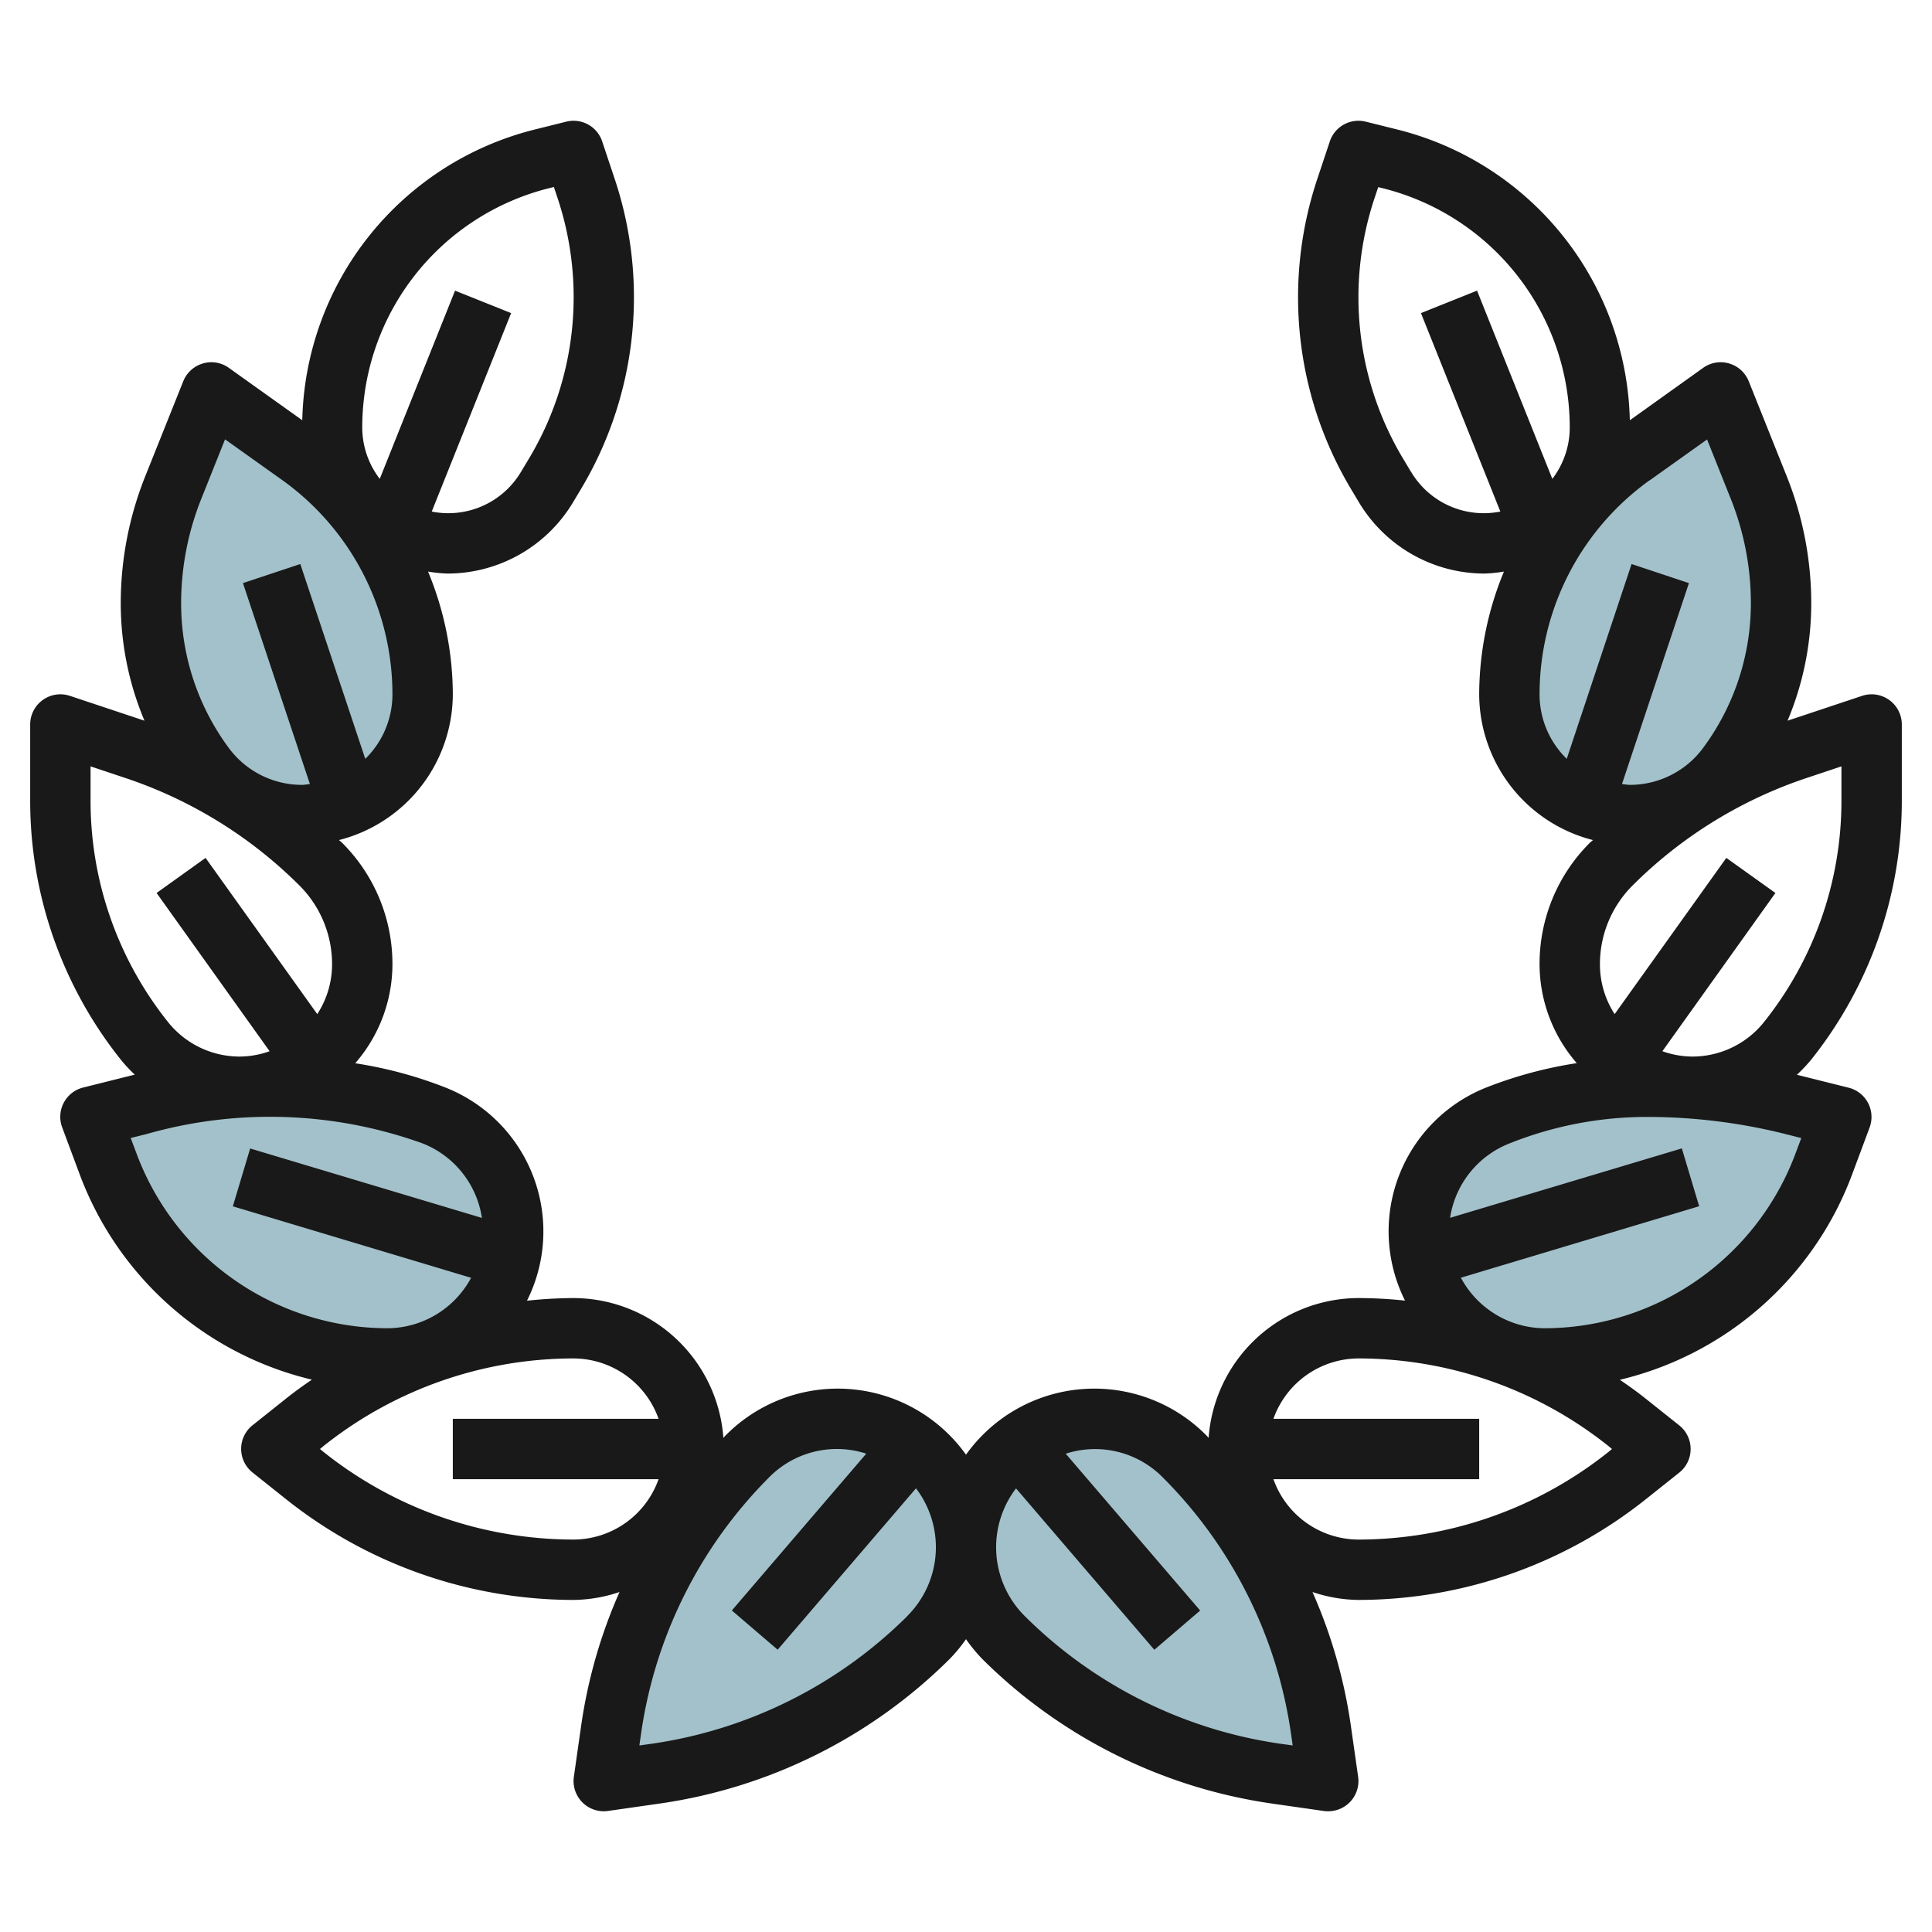
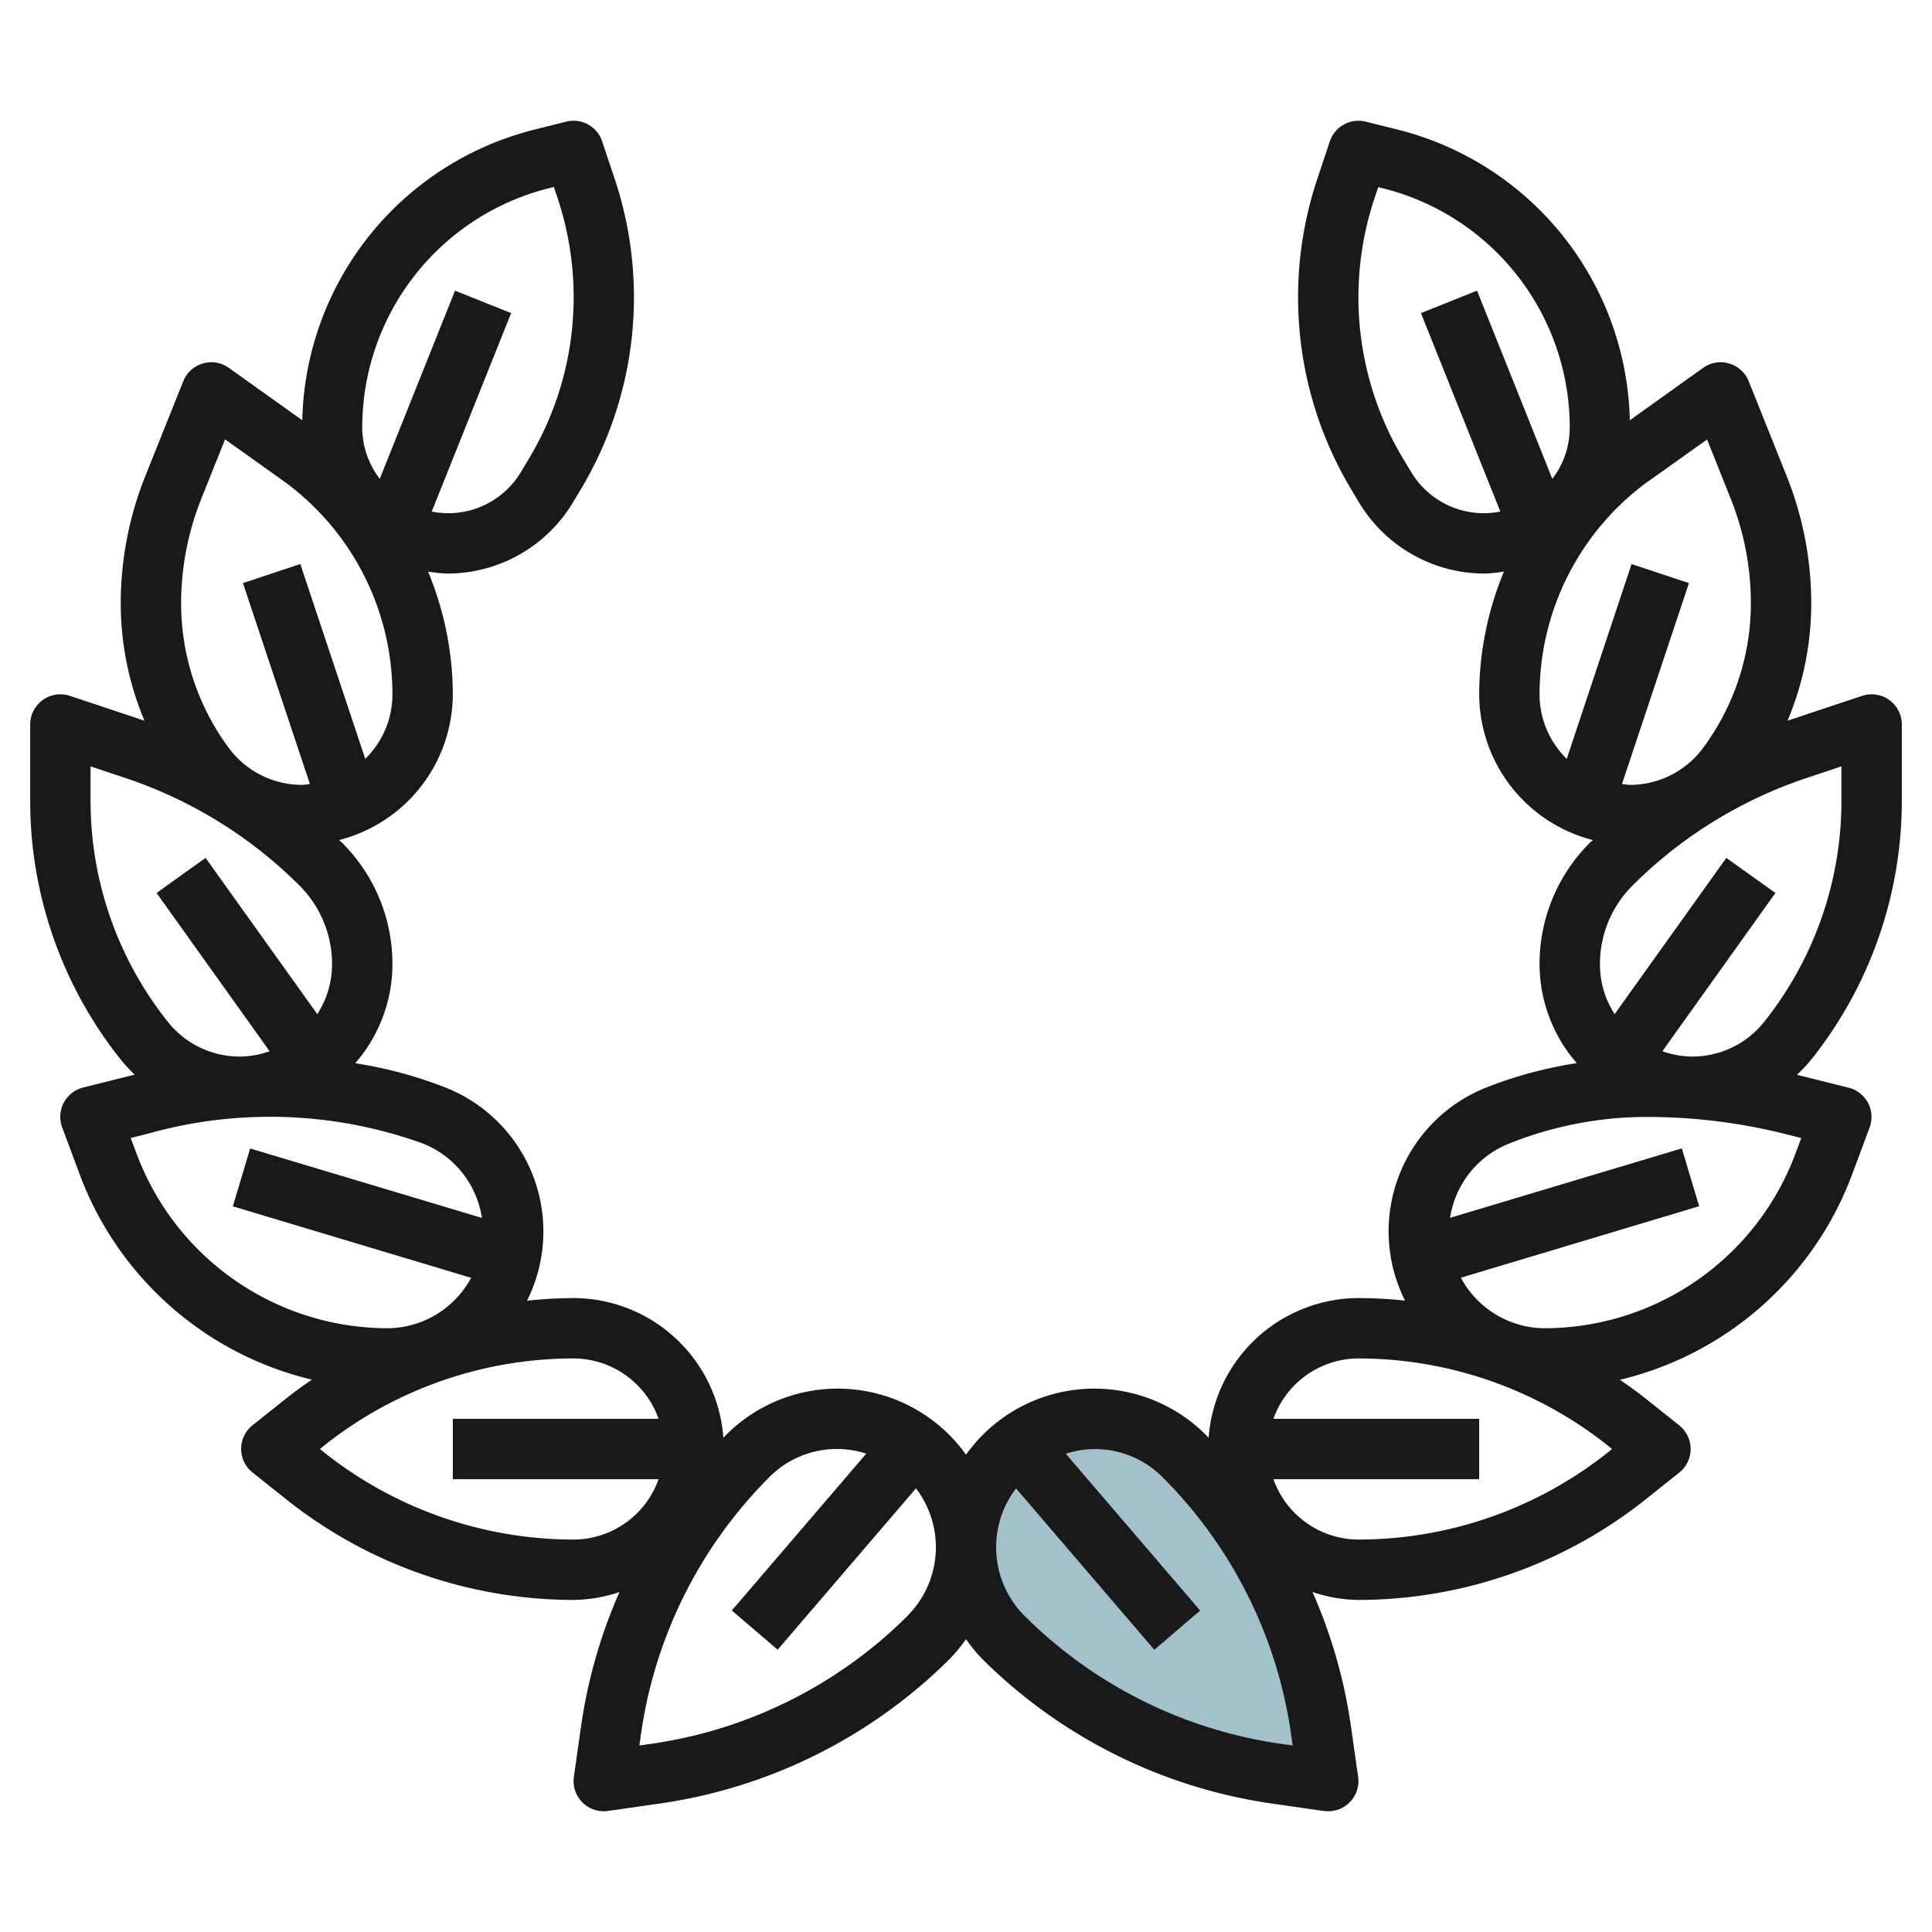
<svg xmlns="http://www.w3.org/2000/svg" id="Layer_3" data-name="Layer 3" viewBox="0 0 64 64" width="512" height="512">
-   <path d="M12.826,45h0A4.174,4.174,0,0,0,17,40.826h0a4.174,4.174,0,0,0-2.624-3.876h0A13.308,13.308,0,0,0,9.441,36h0a19.84,19.84,0,0,0-4.809.592L3,37l.6,1.609A9.851,9.851,0,0,0,12.826,45Z" style="fill:#a3c1ca" />
-   <path d="M20,59l1.74-.249a15.935,15.935,0,0,0,9.017-4.508h0a4.243,4.243,0,0,0,1.243-3h0A4.242,4.242,0,0,0,27.757,47h0a4.243,4.243,0,0,0-3,1.243h0a15.935,15.935,0,0,0-4.508,9.017Z" style="fill:#a3c1ca" />
-   <path d="M6.8,25.4h0A4,4,0,0,0,10,27h0a4,4,0,0,0,4-4h0a9.714,9.714,0,0,0-4.069-7.906L7,13,5.743,16.143A10.381,10.381,0,0,0,5,20H5A9,9,0,0,0,6.8,25.4Z" style="fill:#a3c1ca" />
-   <path d="M51.174,45h0A4.174,4.174,0,0,1,47,40.826h0a4.174,4.174,0,0,1,2.624-3.876h0A13.308,13.308,0,0,1,54.559,36h0a19.84,19.84,0,0,1,4.809.592L61,37l-.6,1.609A9.851,9.851,0,0,1,51.174,45Z" style="fill:#a3c1ca" />
  <path d="M44,59l-1.74-.249a15.935,15.935,0,0,1-9.017-4.508h0a4.243,4.243,0,0,1-1.243-3h0A4.242,4.242,0,0,1,36.243,47h0a4.243,4.243,0,0,1,3,1.243h0a15.935,15.935,0,0,1,4.508,9.017Z" style="fill:#a3c1ca" />
-   <path d="M57.2,25.4h0A4,4,0,0,1,54,27h0a4,4,0,0,1-4-4h0a9.714,9.714,0,0,1,4.069-7.906L57,13l1.257,3.143A10.381,10.381,0,0,1,59,20h0A9,9,0,0,1,57.2,25.4Z" style="fill:#a3c1ca" />
  <path d="M62.585,23.189a1,1,0,0,0-.9-.138l-2.47.823A10.034,10.034,0,0,0,60,20a11.333,11.333,0,0,0-.814-4.228l-1.257-3.143a1,1,0,0,0-.648-.588.989.989,0,0,0-.862.145L53.99,13.922a10.164,10.164,0,0,0-7.7-9.631L45.242,4.03a1,1,0,0,0-1.19.654l-.416,1.248a12.376,12.376,0,0,0,1.129,10.286l.261.437A4.855,4.855,0,0,0,49.169,19a4.661,4.661,0,0,0,.651-.066A10.688,10.688,0,0,0,49,23a5,5,0,0,0,3.768,4.828c-.031.031-.067.057-.1.088A5.661,5.661,0,0,0,51,31.948a5.006,5.006,0,0,0,1.233,3.27,13.919,13.919,0,0,0-2.98.8,5.124,5.124,0,0,0-2.71,7.066A14.976,14.976,0,0,0,45,43a4.992,4.992,0,0,0-4.963,4.631c-.03-.031-.056-.065-.087-.095a5.223,5.223,0,0,0-7.95.652,5.222,5.222,0,0,0-7.949-.652c-.031.03-.058.064-.088.095A4.991,4.991,0,0,0,19,43a14.976,14.976,0,0,0-1.543.088,5.124,5.124,0,0,0-2.71-7.066,13.935,13.935,0,0,0-2.98-.8A5.006,5.006,0,0,0,13,31.948a5.661,5.661,0,0,0-1.67-4.032c-.031-.031-.067-.057-.1-.088A5,5,0,0,0,15,23a10.688,10.688,0,0,0-.82-4.066,4.661,4.661,0,0,0,.651.066,4.854,4.854,0,0,0,4.143-2.346l.261-.436A12.378,12.378,0,0,0,20.364,5.931l-.416-1.247a1,1,0,0,0-1.19-.654l-1.045.261a10.163,10.163,0,0,0-7.7,9.63L7.581,12.186a.99.99,0,0,0-.862-.145,1,1,0,0,0-.648.588L4.814,15.771A11.341,11.341,0,0,0,4,20a10.034,10.034,0,0,0,.786,3.874l-2.47-.823A1,1,0,0,0,1,24v2.544A13.747,13.747,0,0,0,4,35.1a5.021,5.021,0,0,0,.465.5c-.026.007-.053.011-.079.018l-1.631.408a1,1,0,0,0-.695,1.321l.6,1.609a10.91,10.91,0,0,0,7.672,6.747c-.295.2-.588.411-.868.636l-1.1.876a1,1,0,0,0,0,1.562l1.1.876A15.307,15.307,0,0,0,19,53a4.926,4.926,0,0,0,1.522-.262,16.889,16.889,0,0,0-1.264,4.381l-.248,1.74A1,1,0,0,0,20,60a.969.969,0,0,0,.142-.01l1.739-.249a17.046,17.046,0,0,0,9.585-4.792A5.161,5.161,0,0,0,32,54.3a5.341,5.341,0,0,0,.535.652,17.045,17.045,0,0,0,9.584,4.791l1.739.249A.978.978,0,0,0,44,60a1,1,0,0,0,.99-1.141l-.248-1.74a16.889,16.889,0,0,0-1.264-4.381A4.926,4.926,0,0,0,45,53a15.307,15.307,0,0,0,9.529-3.343l1.1-.876a1,1,0,0,0,0-1.562l-1.1-.876c-.28-.225-.573-.433-.868-.636a10.91,10.91,0,0,0,7.672-6.747l.6-1.609a1,1,0,0,0-.7-1.321l-1.632-.408c-.025-.007-.052-.011-.078-.017A5.154,5.154,0,0,0,60,35.1a13.752,13.752,0,0,0,3-8.56V24A1,1,0,0,0,62.585,23.189ZM18.2,6.231l.148-.036.123.368a10.392,10.392,0,0,1-.947,8.626l-.262.436a2.8,2.8,0,0,1-2.96,1.321l2.63-6.574-1.858-.744-2.494,6.235A2.8,2.8,0,0,1,12,14.169,8.172,8.172,0,0,1,18.2,6.231ZM6.672,16.514l.783-1.96,1.9,1.353A8.735,8.735,0,0,1,13,23a2.988,2.988,0,0,1-.9,2.138L9.948,18.684l-1.9.632,2.218,6.657c-.09.008-.178.027-.27.027a3.017,3.017,0,0,1-2.4-1.2A8.051,8.051,0,0,1,6,20,9.331,9.331,0,0,1,6.672,16.514ZM3,26.544V25.387l1.165.389A14.786,14.786,0,0,1,9.916,29.33,3.677,3.677,0,0,1,11,31.948a3.026,3.026,0,0,1-.49,1.646l-3.7-5.175L5.187,29.581l3.744,5.242A3,3,0,0,1,7.947,35a3.035,3.035,0,0,1-2.383-1.146A11.737,11.737,0,0,1,3,26.544ZM4.54,38.258l-.21-.56.544-.136a14.915,14.915,0,0,1,9.131.317,3.156,3.156,0,0,1,1.959,2.466l-7.677-2.3-.574,1.916,7.893,2.368A3.165,3.165,0,0,1,12.826,44,8.89,8.89,0,0,1,4.54,38.258ZM10.721,48.1,10.6,48l.12-.1A13.3,13.3,0,0,1,19,45a3,3,0,0,1,2.816,2H15v2h6.816A3,3,0,0,1,19,51,13.3,13.3,0,0,1,10.721,48.1Zm19.33,5.44A15.047,15.047,0,0,1,21.6,57.762l-.42.059.06-.419a15.024,15.024,0,0,1,4.228-8.453,3.151,3.151,0,0,1,3.228-.795l-4.453,5.195,1.518,1.3,4.582-5.346a3.215,3.215,0,0,1-.29,4.231ZM42.4,57.762a15.041,15.041,0,0,1-8.452-4.226,3.214,3.214,0,0,1-.291-4.231l4.582,5.346,1.518-1.3-4.453-5.195a3.151,3.151,0,0,1,3.229.8A15.024,15.024,0,0,1,42.762,57.4l.06.42ZM53.279,48.1A13.3,13.3,0,0,1,45,51a3,3,0,0,1-2.816-2H49V47H42.184A3,3,0,0,1,45,45a13.3,13.3,0,0,1,8.279,2.9l.12.1Zm-6.538-32.47-.262-.437a10.39,10.39,0,0,1-.947-8.625l.123-.369.148.036A8.172,8.172,0,0,1,52,14.169a2.8,2.8,0,0,1-.577,1.694L48.929,9.628l-1.858.744,2.63,6.574a2.8,2.8,0,0,1-2.96-1.32Zm7.908.282,1.9-1.354.783,1.961A9.322,9.322,0,0,1,58,20a8.051,8.051,0,0,1-1.6,4.8A3.017,3.017,0,0,1,54,26c-.092,0-.18-.019-.27-.027l2.218-6.657-1.9-.632L51.9,25.138A2.988,2.988,0,0,1,51,23,8.731,8.731,0,0,1,54.649,15.908ZM59.67,37.7l-.21.56A8.89,8.89,0,0,1,51.174,44a3.165,3.165,0,0,1-2.78-1.674l7.893-2.368-.574-1.916-7.677,2.3A3.156,3.156,0,0,1,50,37.879,12.242,12.242,0,0,1,54.56,37a18.854,18.854,0,0,1,4.566.562ZM61,26.544a11.742,11.742,0,0,1-2.563,7.31A3.039,3.039,0,0,1,56.053,35a3,3,0,0,1-.984-.177l3.744-5.242-1.626-1.162-3.7,5.175A3.026,3.026,0,0,1,53,31.948a3.677,3.677,0,0,1,1.084-2.618,14.786,14.786,0,0,1,5.751-3.554L61,25.387Z" style="fill:#191919" />
</svg>